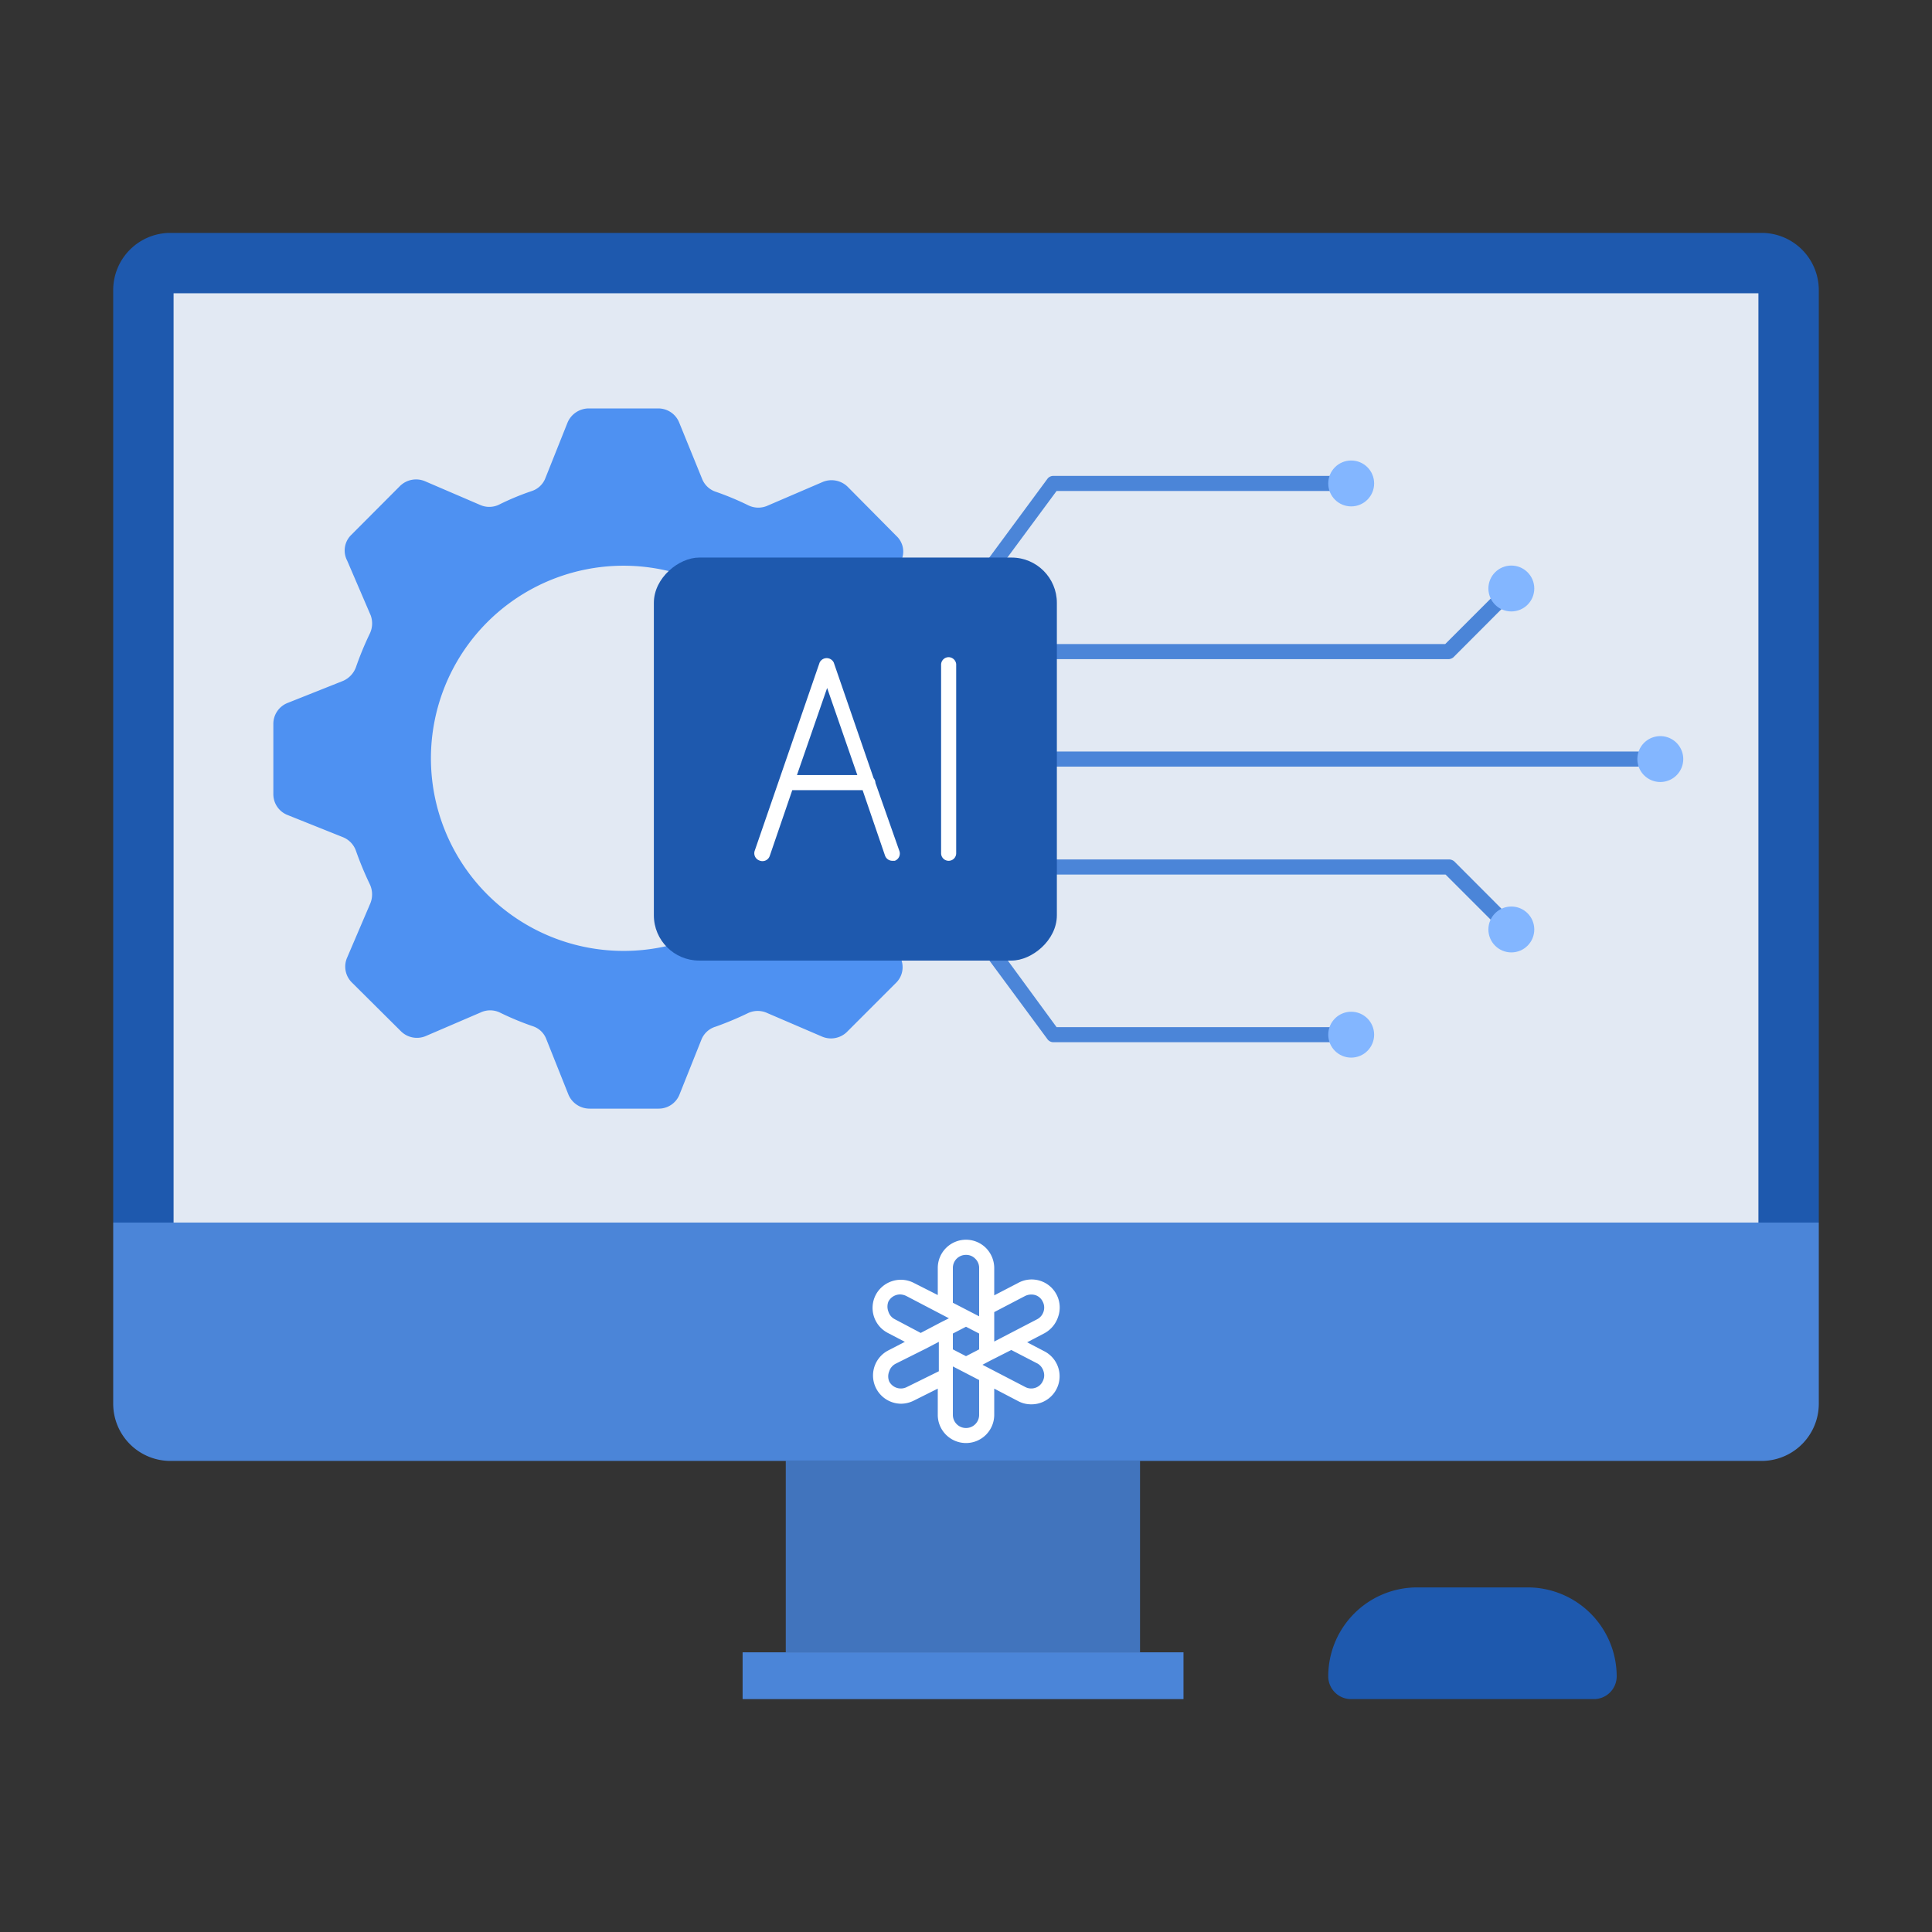
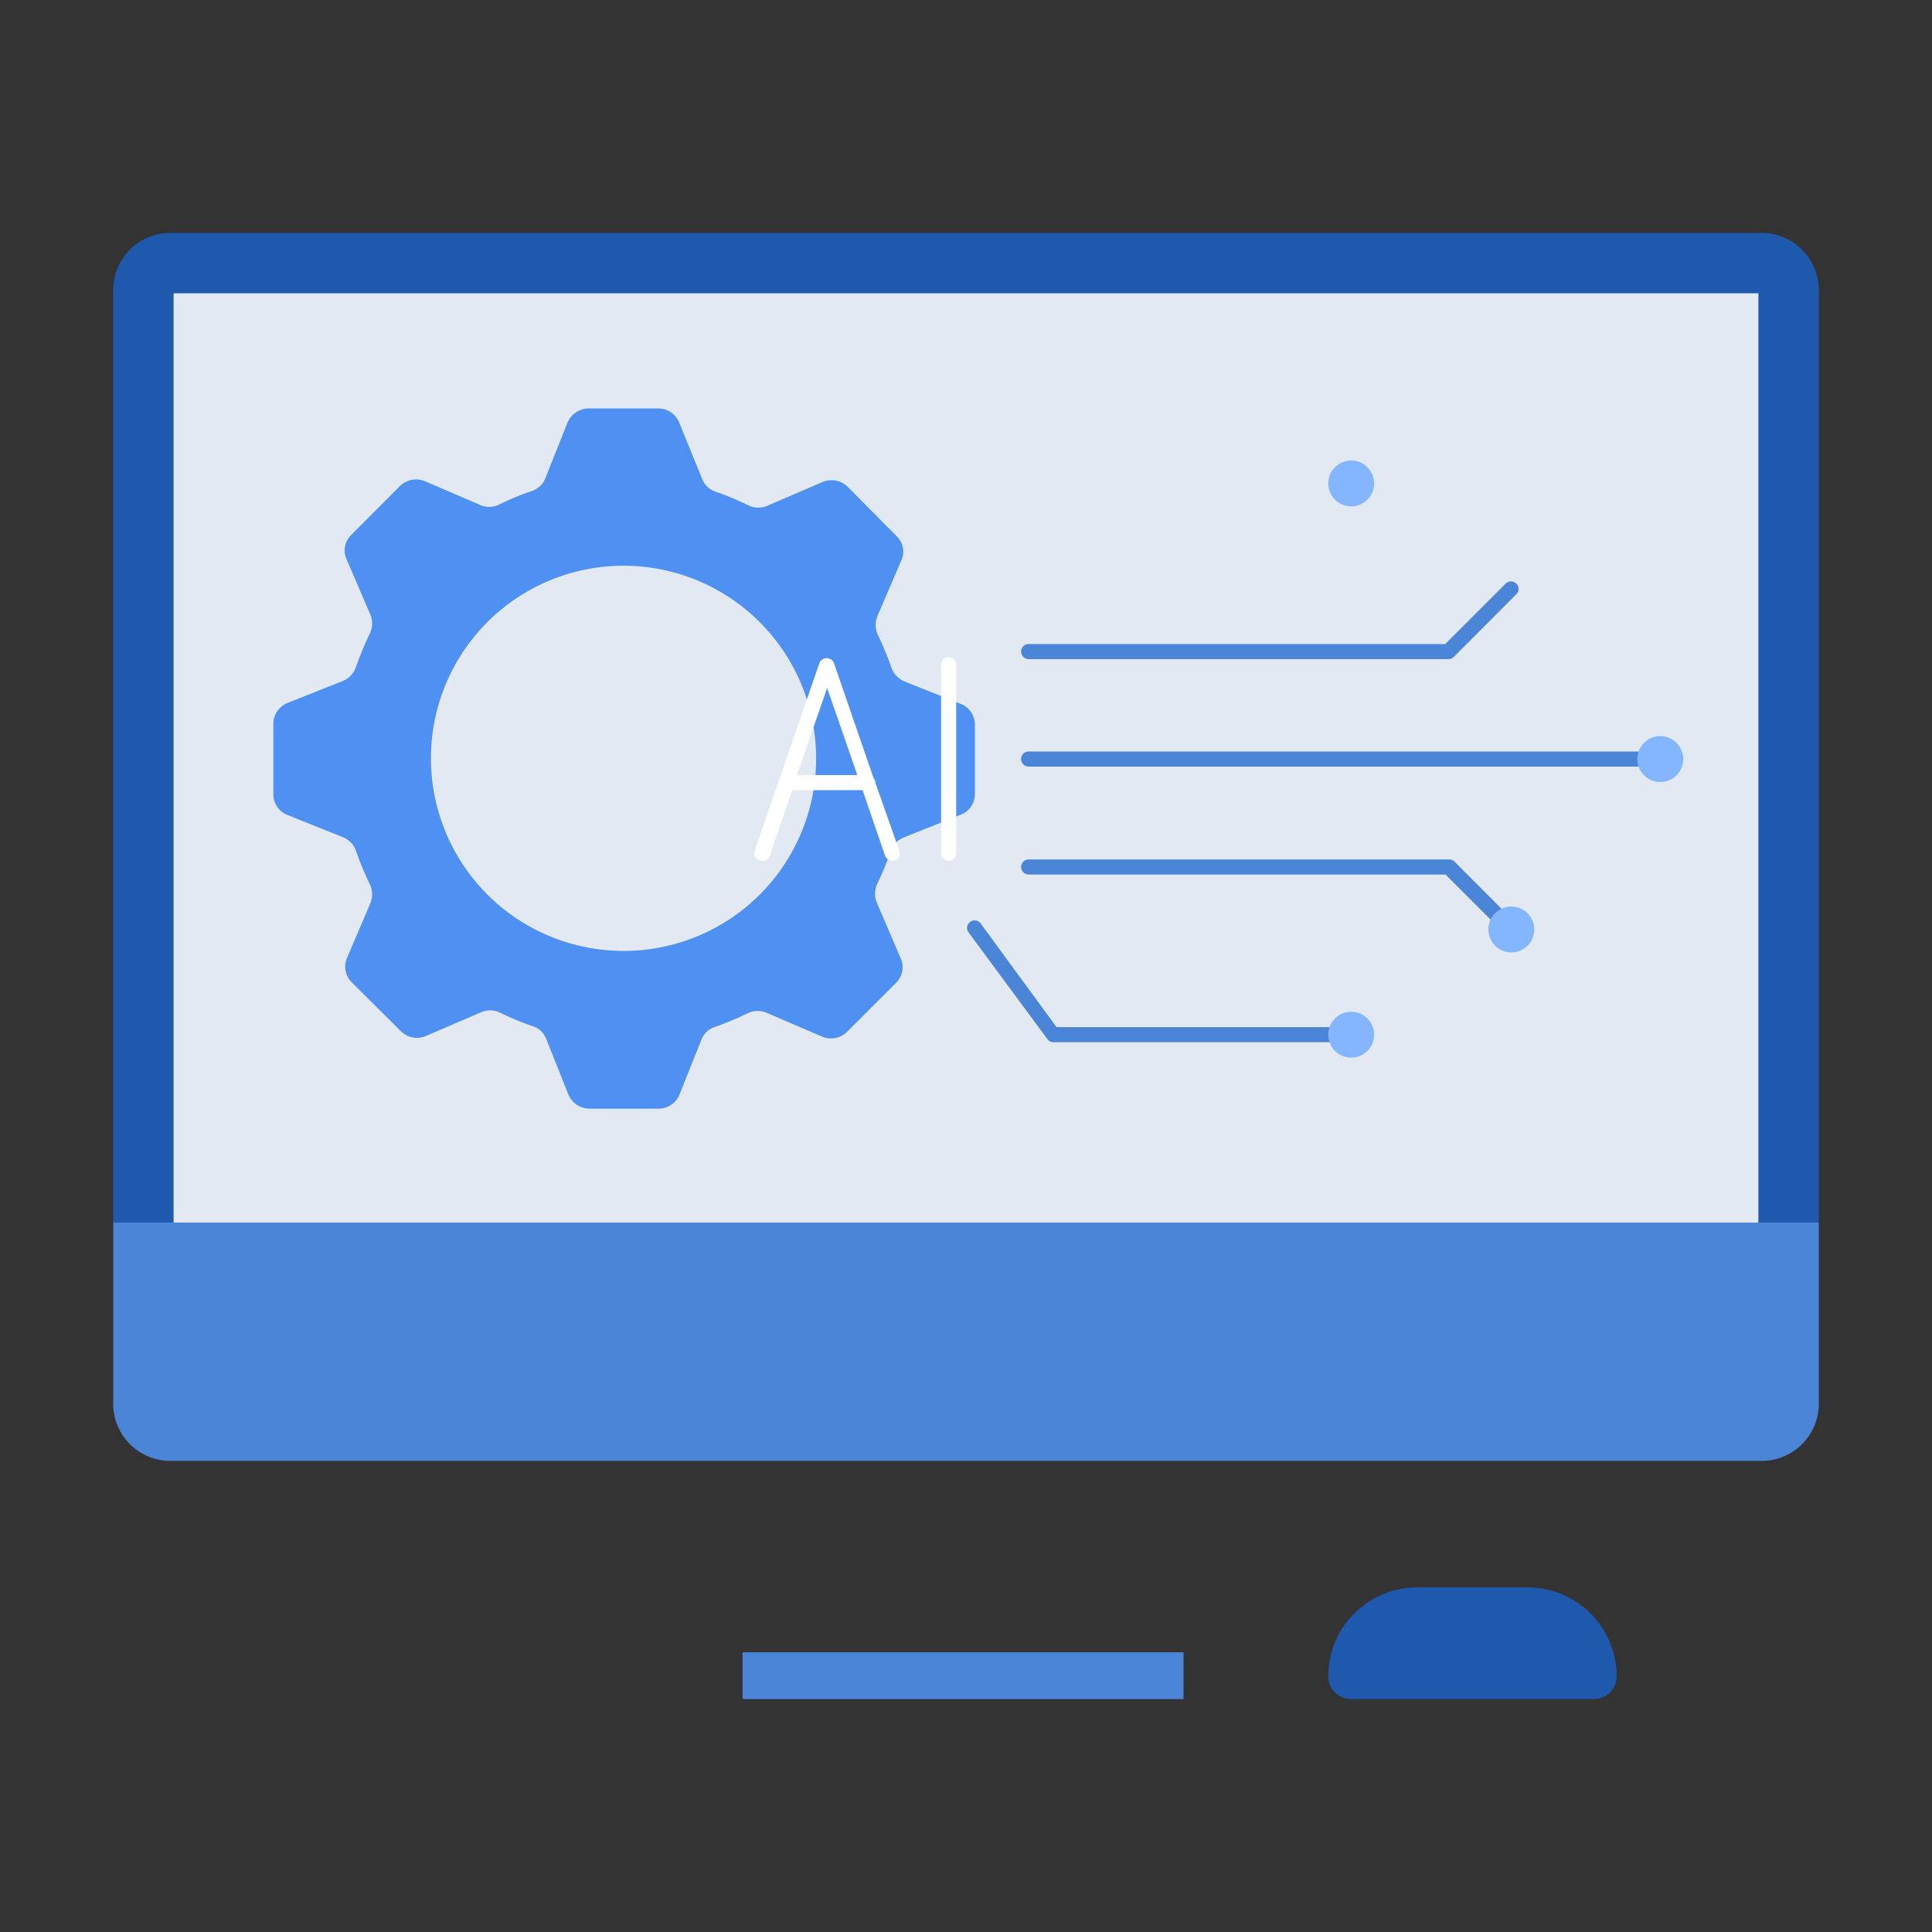
<svg xmlns="http://www.w3.org/2000/svg" viewBox="0 0 128 128" id="computerdevice">
  <rect x="0" y="0" width="128" height="128" fill="#333333" stroke="none" />
  <path fill="#1e59ae" d="M7.5,19.22V81h113V19.22a3.79,3.79,0,0,0-3.79-3.79H11.29A3.79,3.79,0,0,0,7.5,19.22Z" class="color3d47a3 svgShape" />
  <rect width="105" height="61.57" x="11.5" y="19.43" fill="#e2e9f3" class="colore2e7f3 svgShape" />
  <path fill="#4b85d8" d="M120.5,81V93a3.79,3.79,0,0,1-3.79,3.79H11.29A3.79,3.79,0,0,1,7.5,93V81Z" class="color4bd8bd svgShape" />
-   <rect width="23.47" height="12.72" x="52.06" y="96.76" fill="#4174bd" class="color41bda5 svgShape" />
  <rect width="29.21" height="3.1" x="49.2" y="109.47" fill="#4b85d8" class="color4bd8bd svgShape" />
  <path fill="#4e91f2" d="M63.59,46.61l-3.66-1.46a1.58,1.58,0,0,1-.88-.93,19.16,19.16,0,0,0-.9-2.18,1.56,1.56,0,0,1,0-1.27l1.56-3.63a1.41,1.41,0,0,0-.32-1.63l-3.23-3.26a1.53,1.53,0,0,0-1.65-.32l-3.63,1.56a1.51,1.51,0,0,1-1.28,0,19.16,19.16,0,0,0-2.15-.9,1.47,1.47,0,0,1-.94-.88L45,28a1.49,1.49,0,0,0-1.38-.94H39a1.53,1.53,0,0,0-1.4.94l-1.46,3.66a1.45,1.45,0,0,1-.93.88,17.21,17.21,0,0,0-2.16.9,1.49,1.49,0,0,1-1.27,0l-3.63-1.56a1.52,1.52,0,0,0-1.65.32l-3.25,3.26A1.44,1.44,0,0,0,23,37.14l1.56,3.63A1.56,1.56,0,0,1,24.49,42a21.18,21.18,0,0,0-.9,2.18,1.58,1.58,0,0,1-.86.93l-3.67,1.46A1.49,1.49,0,0,0,18.11,48v4.6A1.48,1.48,0,0,0,19.06,54l3.67,1.47a1.51,1.51,0,0,1,.86.92,22,22,0,0,0,.9,2.17,1.58,1.58,0,0,1,.05,1.28L23,63.44a1.48,1.48,0,0,0,.31,1.65l3.25,3.23a1.5,1.5,0,0,0,1.65.32l3.63-1.56a1.49,1.49,0,0,1,1.27,0,18.85,18.85,0,0,0,2.16.9,1.43,1.43,0,0,1,.93.88l1.46,3.66a1.52,1.52,0,0,0,1.4.93h4.58A1.48,1.48,0,0,0,45,72.56l1.47-3.68a1.46,1.46,0,0,1,.94-.86,21.23,21.23,0,0,0,2.15-.9,1.51,1.51,0,0,1,1.28,0l3.63,1.56a1.51,1.51,0,0,0,1.65-.32l3.23-3.23a1.45,1.45,0,0,0,.32-1.65l-1.56-3.63a1.58,1.58,0,0,1,0-1.28,19.79,19.79,0,0,0,.9-2.17,1.51,1.51,0,0,1,.88-.92L63.59,54a1.48,1.48,0,0,0,1-1.38V48A1.49,1.49,0,0,0,63.59,46.61ZM41.32,63A12.76,12.76,0,1,1,54.07,50.29,12.74,12.74,0,0,1,41.32,63Z" class="color4e91f2 svgShape" />
-   <path fill="#4b85d8" d="M64.54,39.64a.45.45,0,0,1-.29-.1.5.5,0,0,1-.11-.7l5.25-7.11a.48.48,0,0,1,.4-.2H89.52a.5.5,0,0,1,.5.5.5.5,0,0,1-.5.5H70l-5.1,6.9A.48.48,0,0,1,64.54,39.64Z" class="color4bd8bd svgShape" />
  <circle cx="89.52" cy="32.03" r="1.52" fill="#83b6ff" class="color83d5ff svgShape" />
  <path fill="#4b85d8" d="M89.52,69.05H69.79a.49.49,0,0,1-.4-.21l-5.25-7.11a.5.5,0,0,1,.8-.59L70,68.05H89.52a.5.5,0,0,1,.5.5A.5.5,0,0,1,89.52,69.05Z" class="color4bd8bd svgShape" />
  <circle cx="89.52" cy="68.55" r="1.52" fill="#83b6ff" class="color83d5ff svgShape" />
  <path fill="#4b85d8" d="M96,43.67H68.15a.51.51,0,0,1-.5-.5.5.5,0,0,1,.5-.5h27.6l4-4a.5.5,0,0,1,.71,0,.48.48,0,0,1,0,.7l-4.17,4.18A.55.55,0,0,1,96,43.67Z" class="color4bd8bd svgShape" />
-   <circle cx="100.13" cy="38.99" r="1.52" fill="#83b6ff" class="color83d5ff svgShape" />
  <path fill="#4b85d8" d="M100.13,62.08a.5.5,0,0,1-.36-.14l-4-4H68.15a.51.51,0,0,1-.5-.5.5.5,0,0,1,.5-.5H96a.54.54,0,0,1,.36.14l4.17,4.18a.5.5,0,0,1,0,.71A.47.47,0,0,1,100.13,62.08Z" class="color4bd8bd svgShape" />
  <circle cx="100.13" cy="61.58" r="1.52" fill="#83b6ff" class="color83d5ff svgShape" />
  <path fill="#4b85d8" d="M108.48,50.79H68.15a.51.51,0,0,1-.5-.5.5.5,0,0,1,.5-.5h40.33a.5.5,0,0,1,.5.5A.5.5,0,0,1,108.48,50.79Z" class="color4bd8bd svgShape" />
  <path fill="#83b6ff" d="M108.48,50.29A1.52,1.52,0,1,1,110,51.81,1.52,1.52,0,0,1,108.48,50.29Z" class="color83d5ff svgShape" />
  <g fill="#000000" class="color000000 svgShape">
-     <rect width="26.7" height="26.7" x="43.32" y="36.94" fill="#1e59ae" rx="3" transform="rotate(90 56.67 50.29)" class="color3d47a3 svgShape" />
    <path fill="#ffffff" d="M58 51.87v0a.5.5 0 00-.12-.31l-2.64-7.66a.52.52 0 00-.94 0L50 56.37a.51.51 0 00.31.64A.51.51 0 0051 56.7l1.49-4.35h4.66l1.49 4.35a.52.52 0 00.48.33l.16 0a.51.51 0 00.31-.64zm-5.2-.52l2-5.77 2 5.77zM62.85 43.54a.5.5 0 00-.5.5V56.53a.5.5 0 00.5.5.5.5 0 00.5-.5V44A.51.51 0 0062.85 43.54z" class="colorffffff svgShape" />
  </g>
  <path fill="#1e59ae" d="M101.21,105.17H93.89A5.89,5.89,0,0,0,88,111.06h0a1.51,1.51,0,0,0,1.51,1.51h16.08a1.51,1.51,0,0,0,1.52-1.51h0A5.9,5.9,0,0,0,101.21,105.17Z" class="color3d47a3 svgShape" />
-   <path fill="#ffffff" d="M62.68,95.06a1.87,1.87,0,0,0,3.19-1.32V92l1.59.83a1.81,1.81,0,0,0,.85.21,1.86,1.86,0,0,0,.87-3.52l-1.13-.59,1.13-.59a1.91,1.91,0,0,0,.92-1.09h0A1.85,1.85,0,0,0,70,85.77,1.86,1.86,0,0,0,67.45,85l-1.58.82V84a1.9,1.9,0,0,0-.55-1.32A1.87,1.87,0,0,0,62.13,84V85.8L60.55,85a1.88,1.88,0,0,0-2.53.79,1.87,1.87,0,0,0,.8,2.52l1.13.59-1.12.58A1.87,1.87,0,0,0,59.69,93a1.91,1.91,0,0,0,.86-.21L62.13,92v1.78A1.86,1.86,0,0,0,62.68,95.06Zm2.19-6.71V89.4l-.87.45-.87-.45V88.35L64,87.9Zm0,5.39a.87.87,0,0,1-1.74,0V90.53l.64.33h0l1.1.57Zm4.27-2.88a.85.85,0,0,1-.06.66h0a.82.82,0,0,1-.5.43.84.84,0,0,1-.66-.06l-2.83-1.47.51-.27h0L67,89.44l1.76.91A.89.89,0,0,1,69.14,90.86Zm-1.22-5a.94.94,0,0,1,.66-.06.82.82,0,0,1,.5.43.85.85,0,0,1,.06.66.86.86,0,0,1-.42.51l-2.85,1.48v-.83h0V86.93ZM63.13,84a.86.86,0,0,1,.87-.86.82.82,0,0,1,.61.25.83.83,0,0,1,.26.61v3.21l-1.74-.9ZM59.28,87.4a.84.84,0,0,1-.42-.5.91.91,0,0,1,0-.67.88.88,0,0,1,.78-.47,1,1,0,0,1,.4.1l2.83,1.48-.16.08-.36.18h0L61,88.31Zm.81,4.49a.87.87,0,0,1-1.18-.37.89.89,0,0,1,0-.66.87.87,0,0,1,.43-.51l2-1h0l.86-.45v.84h0v1.11Z" class="colorffffff svgShape" />
</svg>